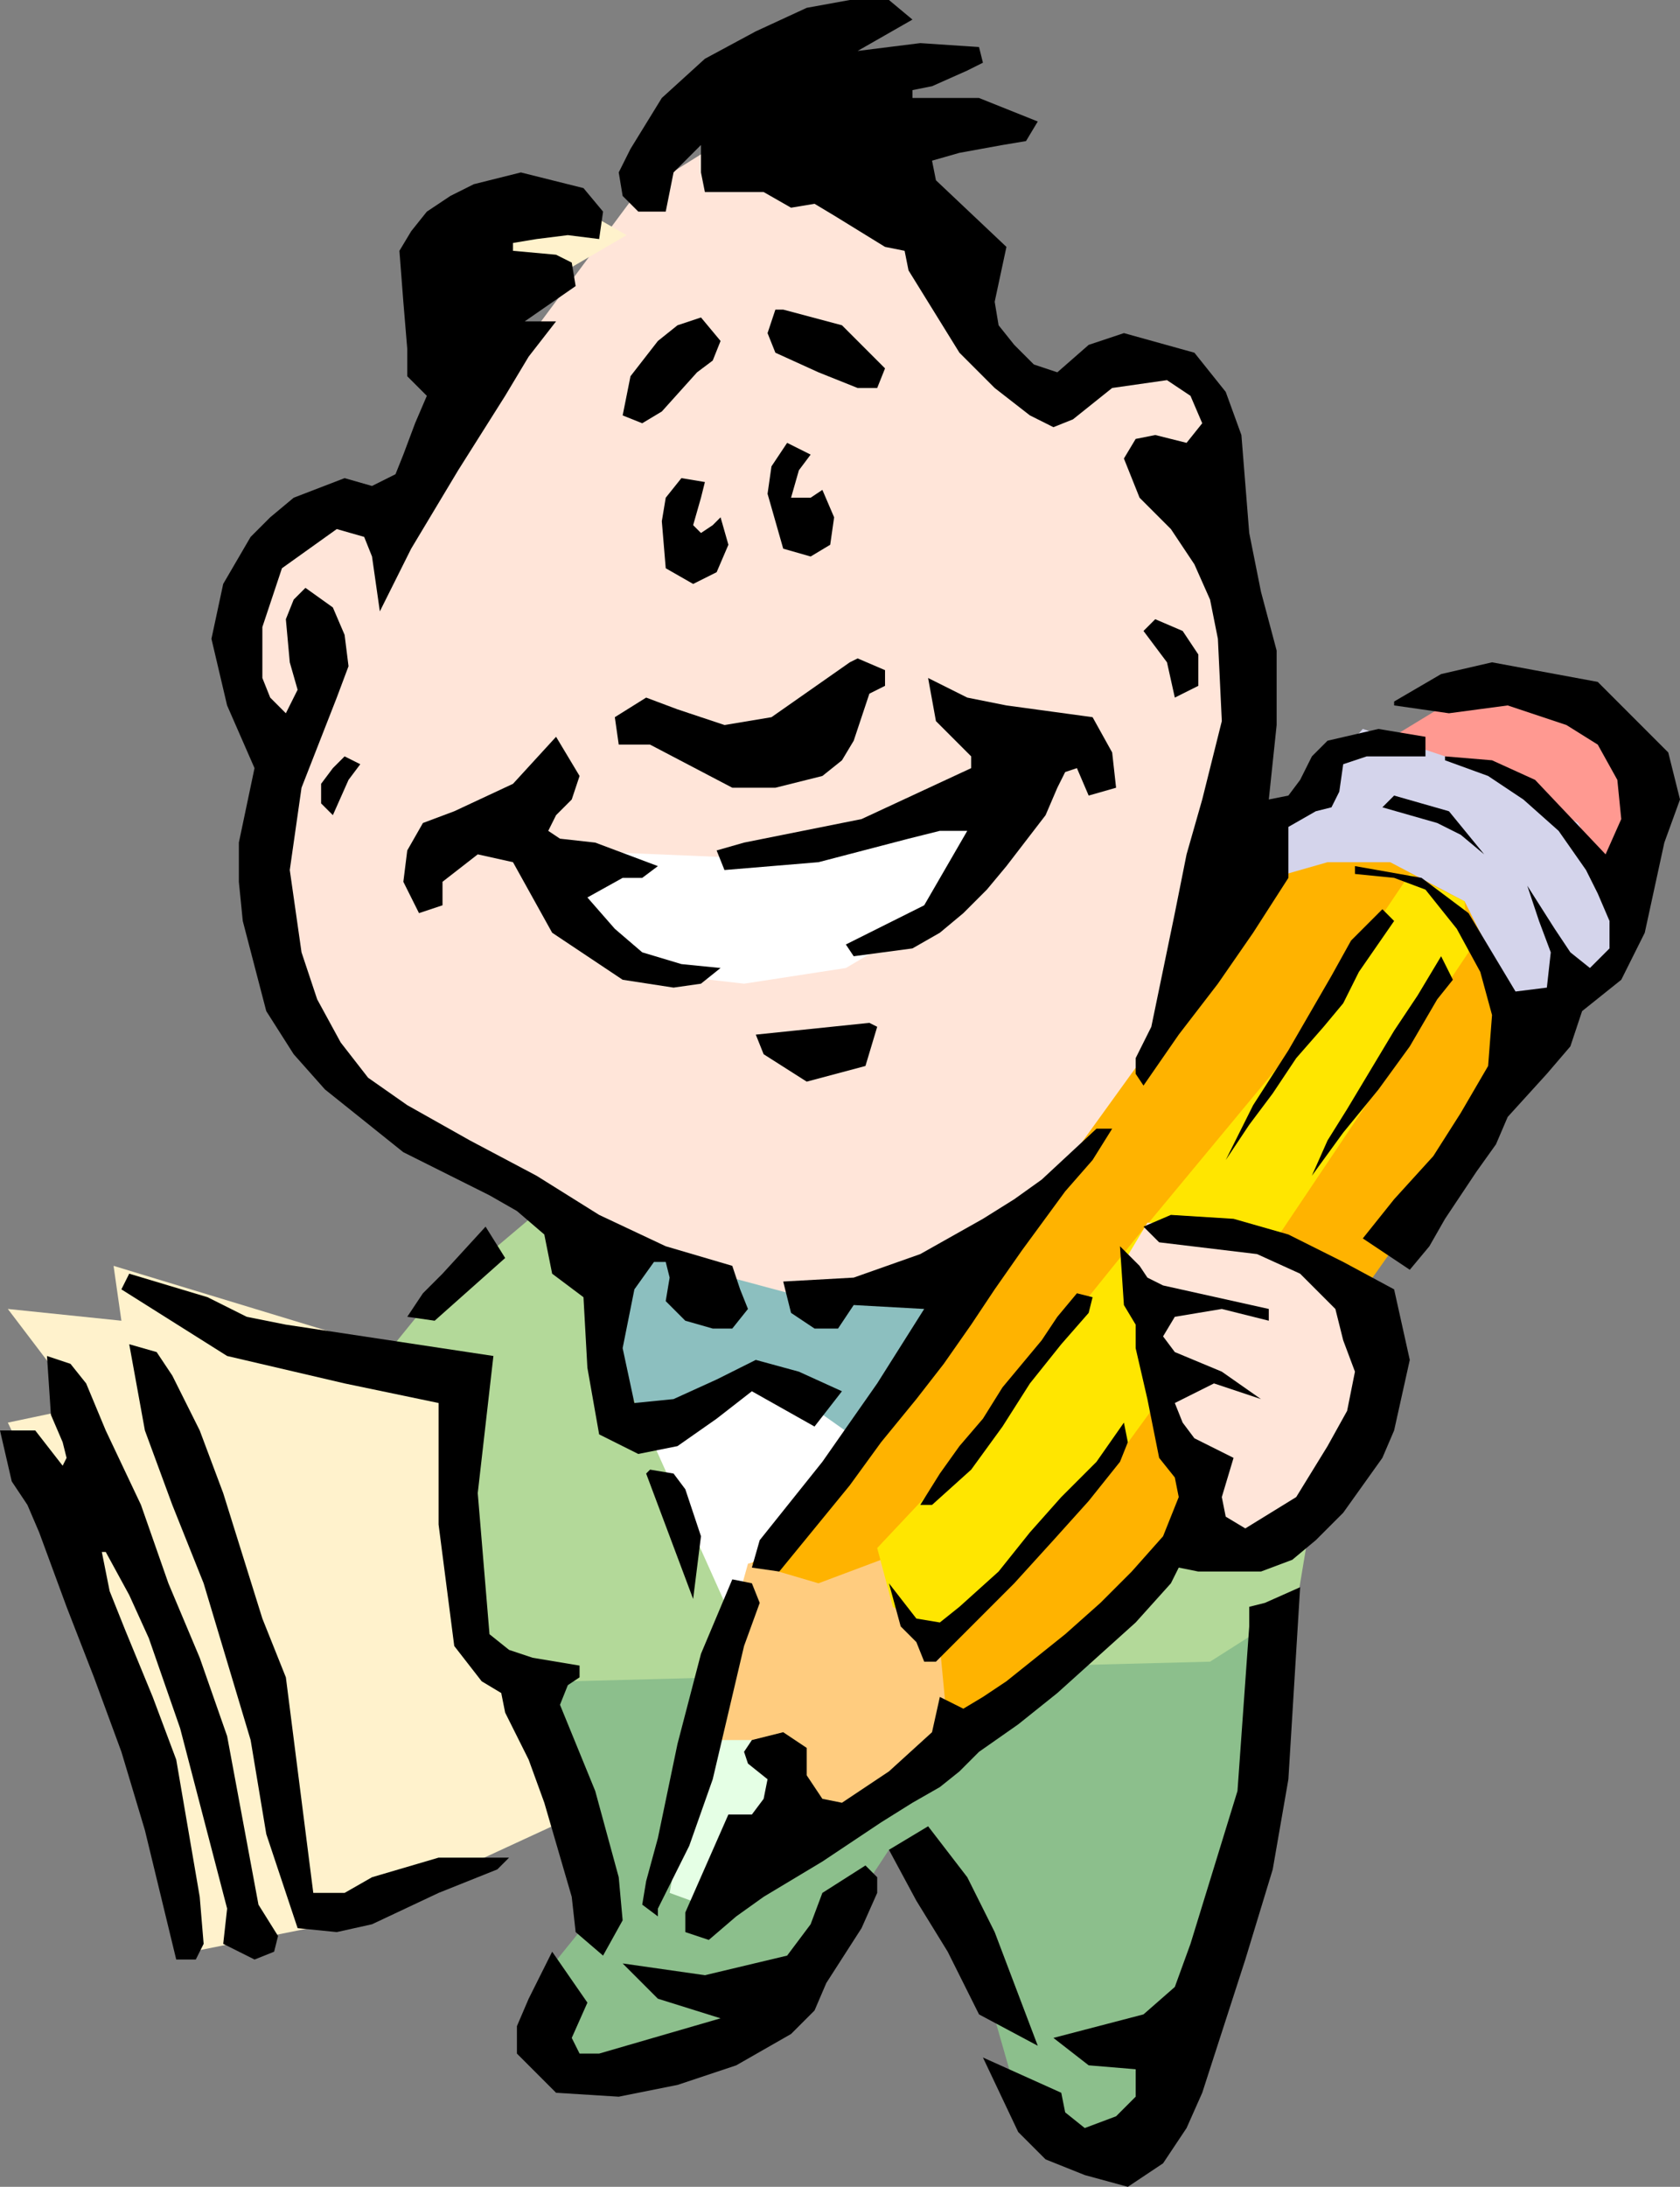
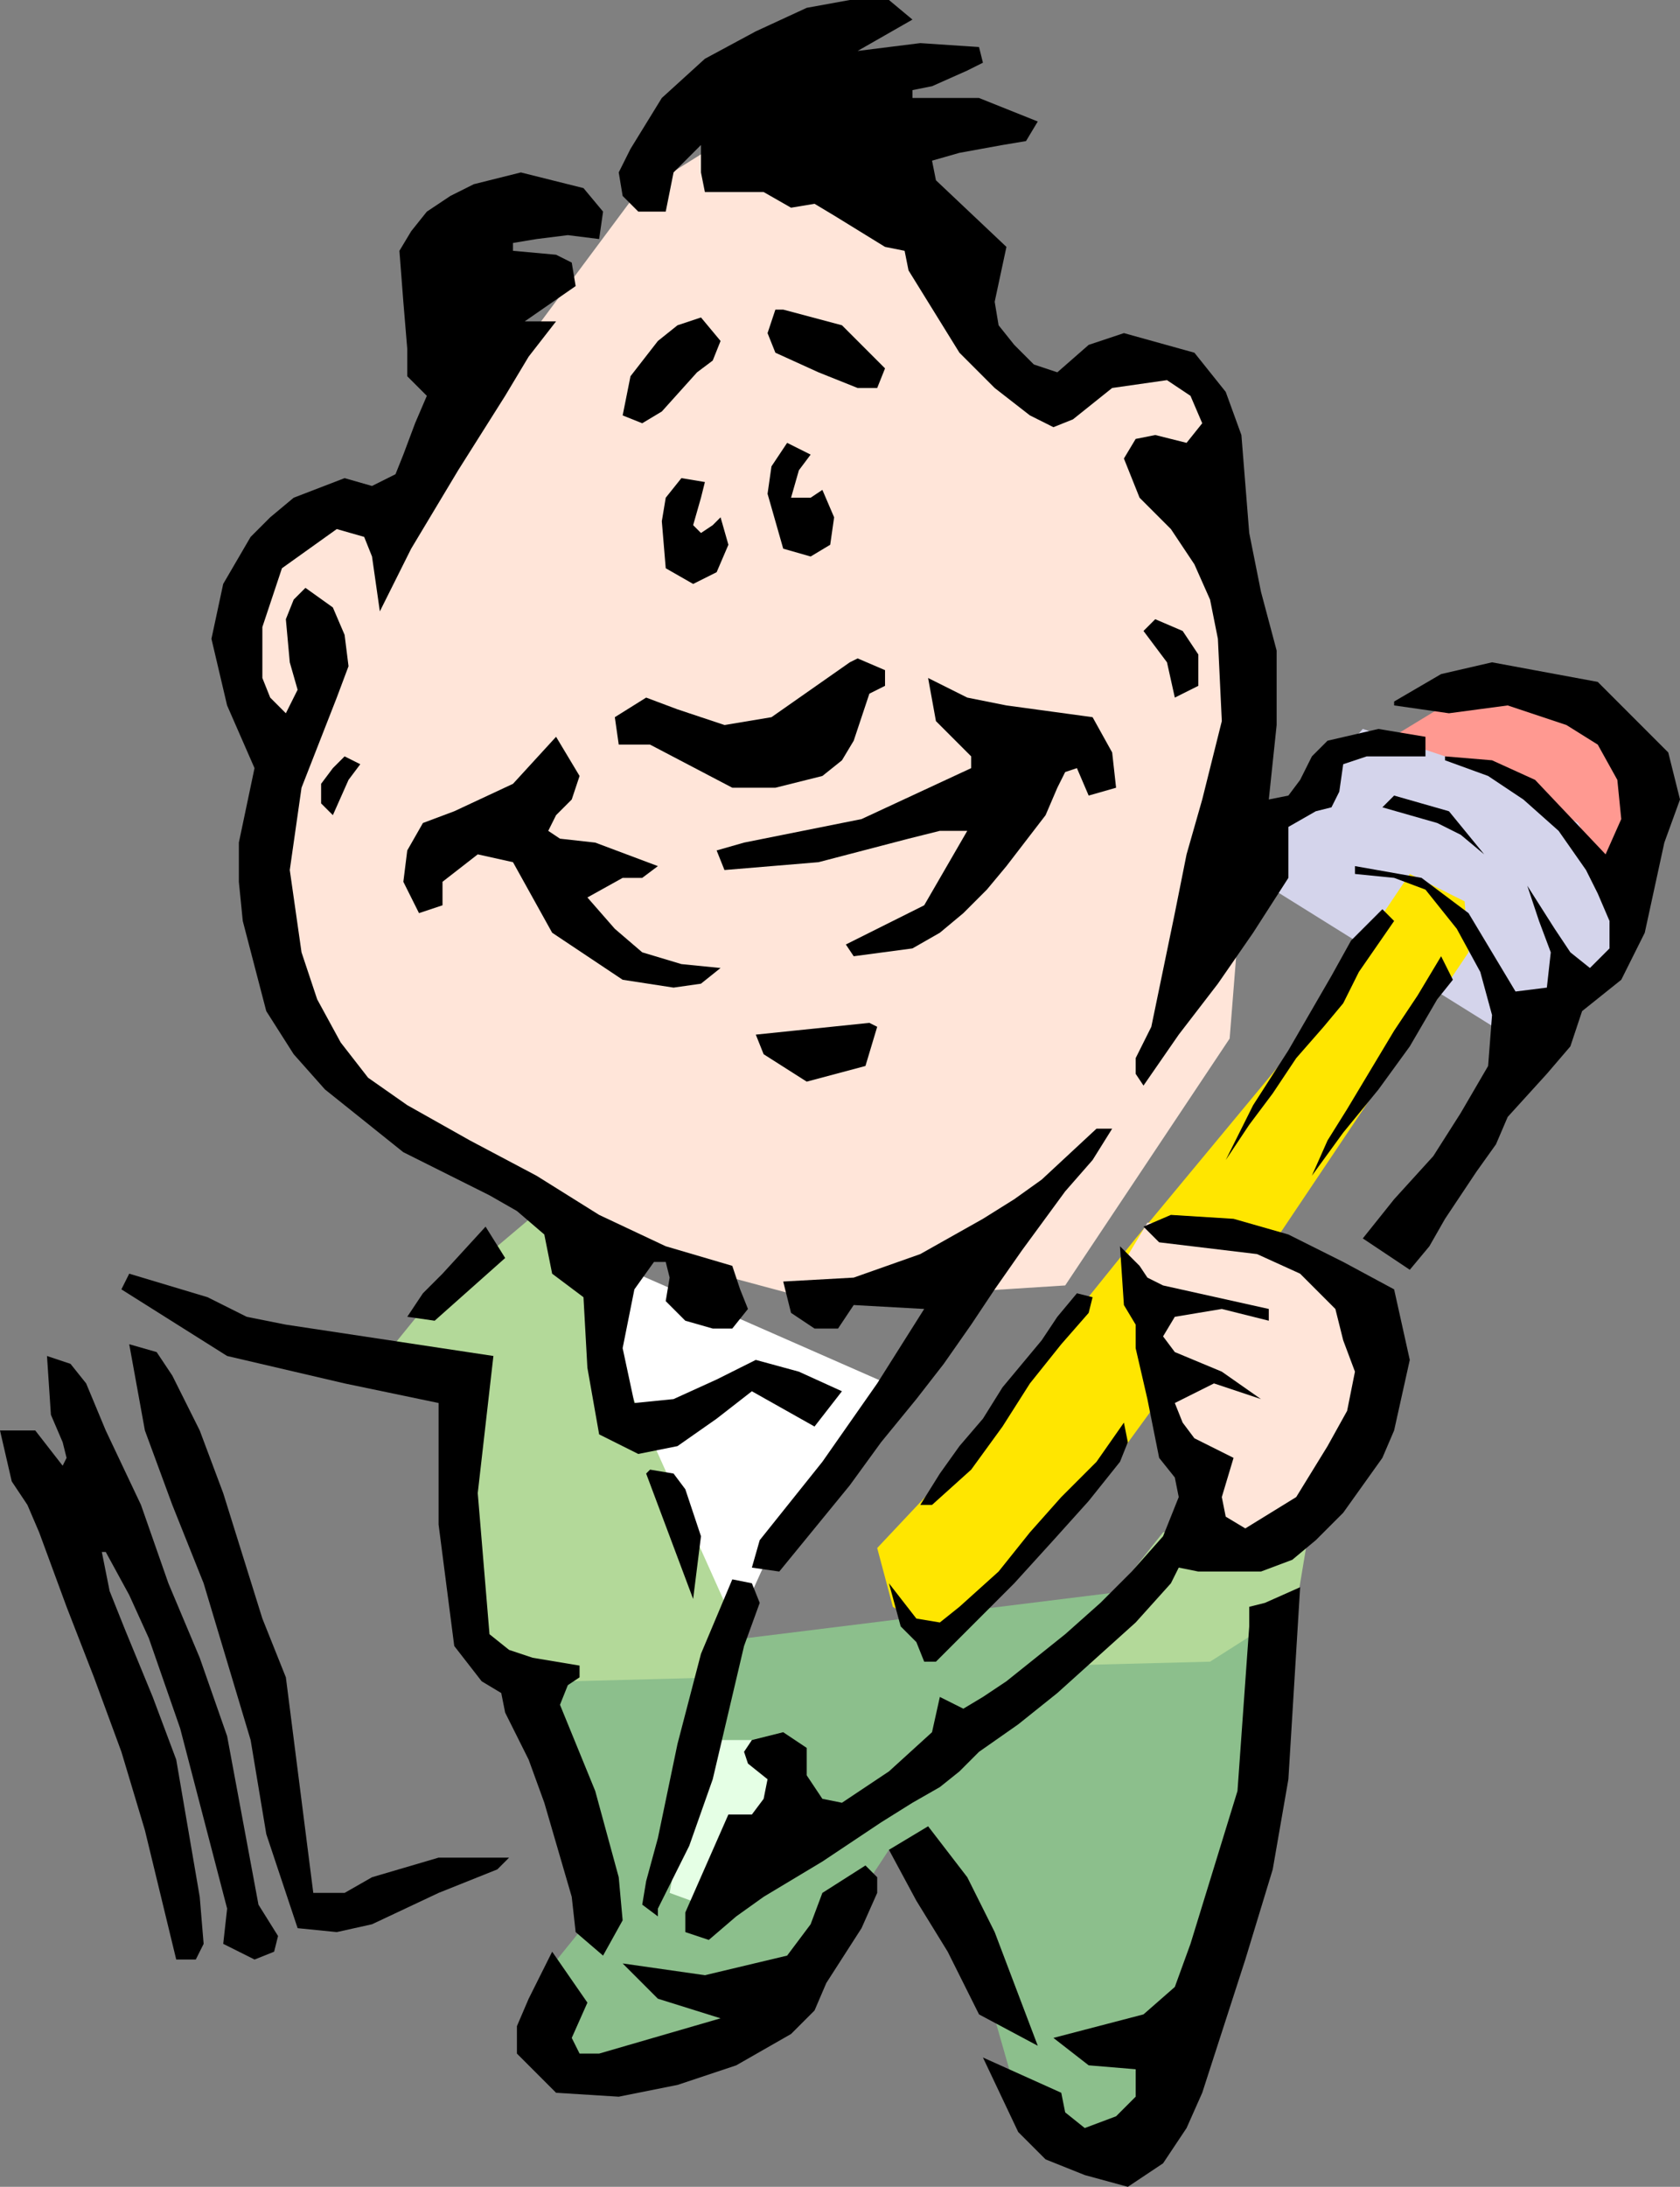
<svg xmlns="http://www.w3.org/2000/svg" width="429" height="558" version="1.2">
  <rect width="100%" height="100%" fill="#808080" stroke="none" />
  <g fill="none" fill-rule="evenodd" stroke-linecap="square" stroke-linejoin="bevel" font-family="'Sans Serif'" font-size="12.5" font-weight="400">
    <path fill="#fff" d="m149 319 15 96 20 9 14-31 33-38-82-36" />
-     <path fill="#8cbfbf" d="m160 318-5 36 7 12 34-15 24 17 29-39-28-5-61-6" />
    <path fill="#ffe5d9" d="m162 50-35 47-24 37-14-6-23 15-8 22 15 36-6 34 14 38 87 48 41 11 63-4 42-63 8-101-11-64-11-11-34 9-21-20-10-25-49-18-24 15" />
-     <path fill="#fff2cc" d="m160 60-21-12-20 12 17 14 24-14M29 323l102 31 23 106-65 30-40 8-23-85-24-50 19-4-19-25 29 3-2-14" />
    <path fill="#8cbf8c" d="m134 425 22 58-17 21v20l16 4 45-15 27-41 21 22 14 49 19 8 16-4 7-28 23-73 1-45-194 24" />
-     <path fill="#ffcc7f" d="m191 399-14 50 15-4 19 23 38-28-8-43-29-4-21 6" />
    <path fill="#b3d999" d="m270 425 39-1 22-14 4-24-38 5-27 34M140 307l-32 27-13 16 24 1 2 73 25 5 38-1 2-17-22-49-24-55" />
    <path fill="#ff9991" d="m354 189 23-14 29 5 16 15-13 33-55-39" />
    <path fill="#d4d4eb" d="m348 186-10 11 1 6-12 4-5 18 69 43 27-28-15-30-25-14-30-10" />
-     <path fill="#ffb300" d="m325 224-91 126-42 49 17 5 16-6 15 22 2 21 14-1 62-68 65-92 3-26-12-24-19-10h-16l-14 4" />
    <path fill="#ffe600" d="m360 223-31 46-39 47-50 62-16 17 4 15 13 8 42-43 43-59 49-73-1-13-14-7" />
    <path fill="#ffe5d9" d="m343 328-22-15-28-1-6 10 5 8 2 15 5 9 8 37 13 4 20-7 14-31-11-29" />
-     <path fill="#fff" d="m144 217 48 2 59-17 3 14-16 18-22 13-26 4-26-3-17-11-3-20" />
    <path fill="#e5ffe5" d="m178 444-7 39 11 4 22-33-9-10h-17" />
    <path fill="#000" d="M217 0h10l6 5-14 8 16-2 15 1 1 4-4 2-9 4-5 1v2h17l15 6-3 5-6 1-11 2-7 2 1 5 18 17-3 14 1 6 4 5 5 5 6 2 8-7 9-3 18 5 8 10 4 11 2 25 3 15 4 15v19l-2 19 5-1 3-4 3-6 4-4 13-3 12 2v5h-15l-6 2-1 7-2 4-4 1-7 4v13l-9 14-9 13-10 13-9 13-2-3v-4l4-8 6-29 3-15 4-14 5-20-1-21-2-10-4-9-6-9-8-8-4-10 3-5 5-1 8 2 4-5-3-7-6-4-14 2-5 4-5 4-5 2-6-3-9-7-9-9-13-21-1-5-5-1-13-8-5-3-6 1-7-4h-15l-1-5v-7l-7 7-2 10h-7l-4-4-1-6 3-6 8-13 11-10 13-7 13-6 11-2m-84 44 16 4 5 6-1 7-8-1-8 1-6 1v2l11 1 4 2 1 6-13 9h8l-7 9-6 10-12 19-6 10-6 10-8 16-2-14-2-5-7-2-14 10-5 15v13l2 5 4 4 3-6-2-7-1-11 2-5 3-3 7 5 3 7 1 8-3 8-9 23-3 21 3 21 4 12 6 11 7 9 10 7 16 9 17 9 16 10 17 8 17 5 2 6 2 5-4 5h-5l-7-2-5-5 1-6-1-4h-3l-5 7-3 15 3 14 10-1 11-5 10-5 11 3 11 5-7 9-16-9-9 7-10 7-10 2-10-5-3-17-1-18-8-6-2-10-7-6-7-4-22-11-10-8-10-8-8-9-7-11-6-23-1-10v-10l4-19-7-16-4-17 3-14 7-12 5-5 6-5 13-5 7 2 6-3 2-5 3-8 3-7-5-5v-7l-1-12-1-13 3-5 4-5 6-4 6-3 12-3" />
    <path fill="#000" d="m200 79 15 4 11 11-2 5h-5l-10-4-11-5-2-5 2-6h2m-21 2 5 6-2 5-4 3-9 10-5 3-5-2 2-10 7-9 5-4 6-2m22 32 6 3-3 4-2 7h5l3-2 3 7-1 7-5 3-7-2-4-14 1-7 4-6m-27 9 6 1-1 4-2 7 2 2 3-2 2-2 2 7-3 7-6 3-7-4-1-12 1-6 4-5m121 36 7 3 4 6v8l-6 3-2-9-6-8 3-3m-76 10 7 3v4l-4 2-4 12-3 5-5 4-12 3h-11l-21-11h-8l-1-7 8-5 8 3 12 4 12-2 20-14 2-1m162 1 27 5 18 18 3 12-4 11-5 23-6 12-5 4-5 4-3 9-6 7-10 11-3 7-5 7-8 12-4 7-5 6-12-8 8-10 10-11 7-11 7-12 1-13-3-11-6-11-8-10-8-3-10-1v-2l17 3 12 9 12 20 8-1 1-9-3-8-3-9 7 11 4 6 5 4 5-5v-7l-3-7-3-6-7-10-9-8-9-6-11-4v-1l12 1 11 5 18 19 4-9-1-10-5-9-8-5-15-5-15 2-14-2v-1l12-7 13-3" />
    <path fill="#000" d="m237 173 10 5 10 2 22 3 5 9 1 9-7 2-3-7-3 1-2 4-3 7-10 13-5 6-6 6-6 5-7 4-15 2-2-3 20-10 11-19h-7l-8 2-23 6-24 2-2-5 7-2 30-6 28-13v-3l-3-3-6-6-2-11m-95 15 6 10-2 6-4 4-2 4 3 2 9 1 16 6-4 3h-5l-9 5 7 8 7 6 10 3 10 1-5 4-7 1-13-2-18-12-10-18-9-2-9 7v6l-6 2-4-8 1-8 4-7 8-3 15-7 11-12m-54 5 4 2-3 4-4 9-3-3v-5l3-4 3-3m268 10 14 4 9 11-6-5-6-3-14-4 3-3m-3 29 3 3-9 13-4 8-5 6-7 8-6 9-6 8-6 9 7-14 9-14 11-19 5-9 8-8m15 12 3 6-4 5-7 12-8 11-9 11-8 11 4-9 5-8 6-10 6-10 6-9 6-10m-146 17 2 1-3 10-15 4-11-7-2-5 29-3m58 27h4l-5 8-7 8-11 15-7 10-6 9-7 10-7 9-9 11-8 11-9 11-9 11-7-1 2-7 8-10 8-10 7-10 7-10 12-19-18-1-4 6h-6l-6-4-2-8 18-1 17-6 16-9 8-5 7-5 14-13m19 22 16 1 14 4 14 7 13 7 4 18-4 18-3 7-5 7-5 7-7 7-6 5-8 3h-16l-5-1-2 4-9 10-10 9-10 9-10 8-10 7-5 5-5 4-7 4-8 5-15 10-15 9-7 5-7 6-6-2v-5l11-25h6l3-4 1-5-5-4-1-3 2-3 8-2 6 4v7l4 6 5 1 12-8 11-10 2-9 6 3 5-3 6-4 5-4 10-8 9-8 8-8 8-9 4-10-1-5-4-5-3-15-3-13v-6l-3-5-1-15 5 5 2 3 4 2 27 6v3l-12-3-12 2-3 5 3 4 12 5 10 7-12-4-10 5 2 5 3 4 10 5-3 10 1 5 5 3 13-8 8-13 5-9 2-10-3-8-2-8-9-9-11-5-25-3-4-4 7-3m-175 3 5 8-9 8-9 8-7-1 4-6 5-5 11-12m-91 12 20 6 10 5 10 2 53 8-4 35 3 36 5 4 6 2 12 2v3l-3 2-2 5 9 22 6 22 1 11-5 9-7-6-1-9-7-24-4-11-6-12-1-5-5-3-7-9-4-31v-31l-24-5-30-7-27-17 2-4" />
    <path fill="#000" d="m275 330 4 1-1 4-7 8-8 10-7 11-8 11-10 9h-3l5-8 5-7 6-7 5-8 10-12 4-6 5-6M33 343l7 2 4 6 7 14 6 16 5 16 5 16 6 15 7 55h8l7-4 17-5h18l-3 3-5 2-10 4-17 8-9 2-10-1-8-24-4-24-6-20-6-20-8-20-7-19-4-22m-21 3 6 2 4 5 5 12 9 19 7 20 8 19 7 20 8 43 5 8-1 4-5 2-8-4 1-9-6-23-6-23-8-23-5-11-6-11h-1l2 10 4 10 7 17 6 16 6 35 1 12-2 4h-5l-8-33-6-20-7-19-7-18-7-19-3-7-4-6-3-13h9l7 9 1-2-1-4-3-7-1-15m275 17 1 5-2 5-8 10-9 10-10 11-10 10-10 10h-3l-2-5-4-4-3-11 7 9 6 1 5-4 10-9 8-10 8-9 9-9 7-10m-121 12 6 1 3 4 4 12-2 16-12-32 1-1m21 28 5 1 2 5-4 11-8 34-6 17-8 16v2l-4-3 1-6 3-11 5-24 6-23 8-19m145 2-3 49-4 23-7 23-11 34-4 9-6 9-9 6-11-3-10-4-7-7-9-19 20 9 1 5 5 4 8-3 5-5v-7l-12-1-9-7 23-6 8-7 4-11 12-39 3-42v-5l4-1 9-4" />
    <path fill="#000" d="m237 466 10 13 7 14 11 29-15-8-8-16-8-13-7-13 10-6m-16 10 3 3v4l-4 9-9 14-3 7-6 6-14 8-15 5-15 3-16-1-10-10v-7l3-7 6-12 9 13-4 9 2 4h5l31-9-16-5-9-9 21 3 21-5 6-8 3-8 11-7" />
  </g>
</svg>